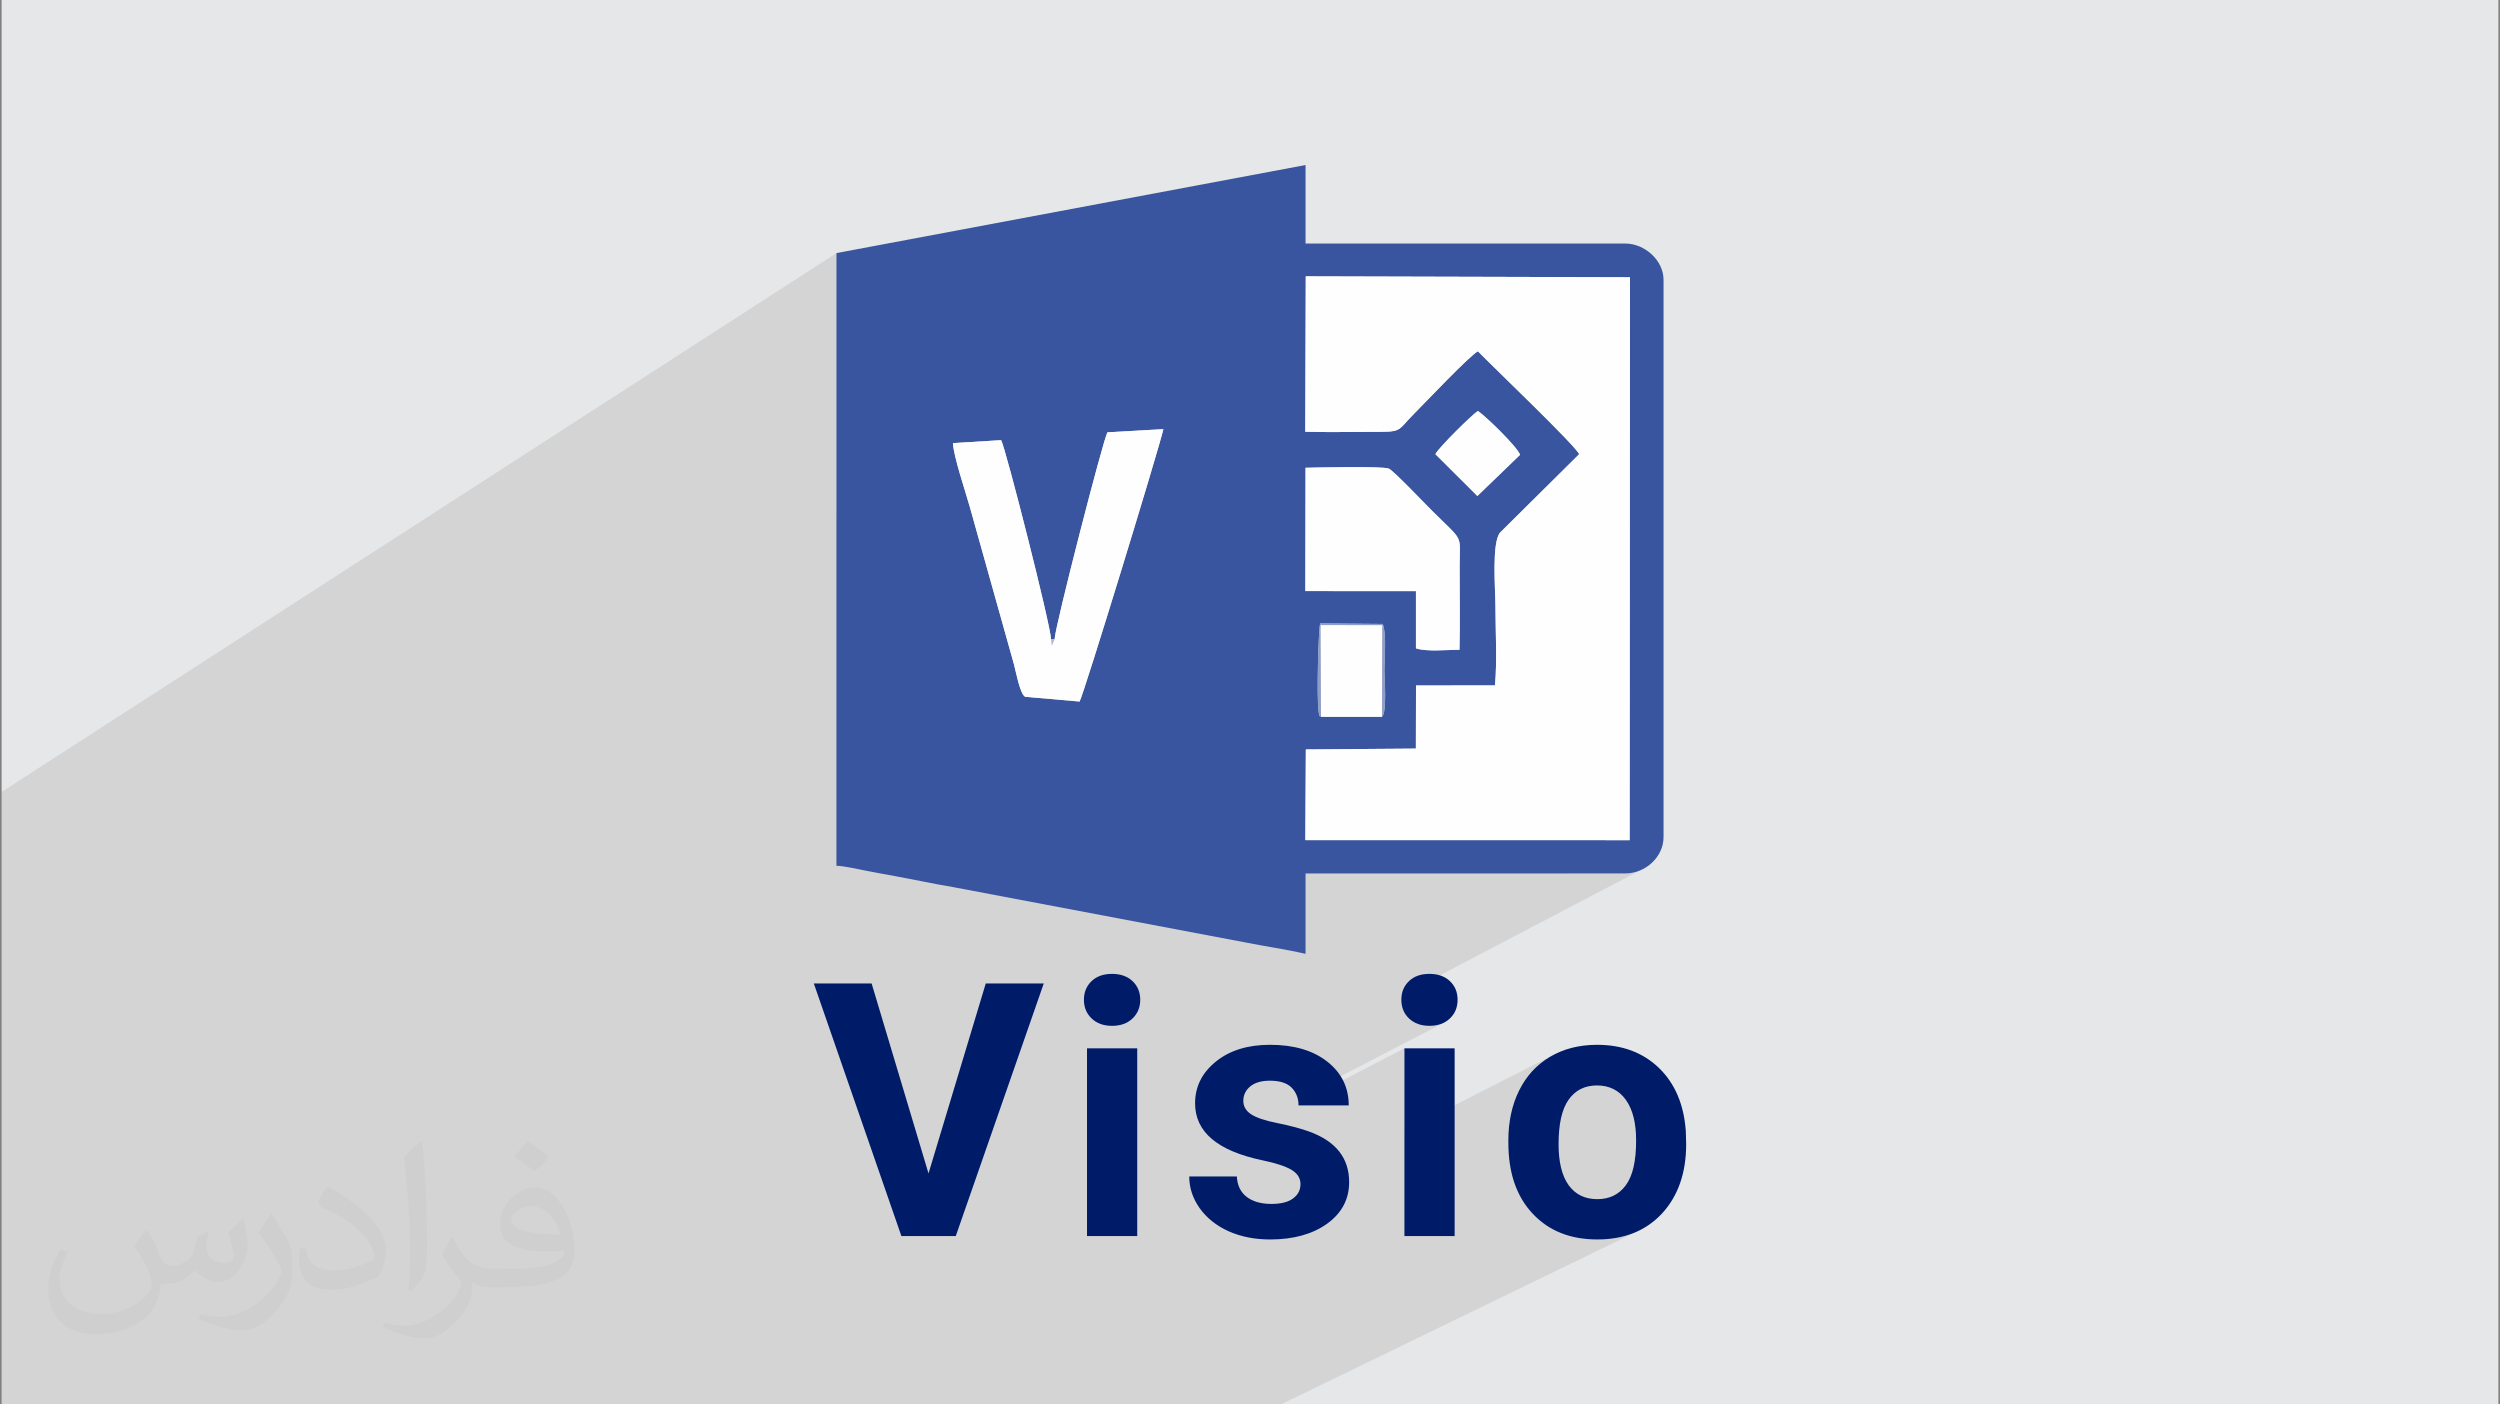
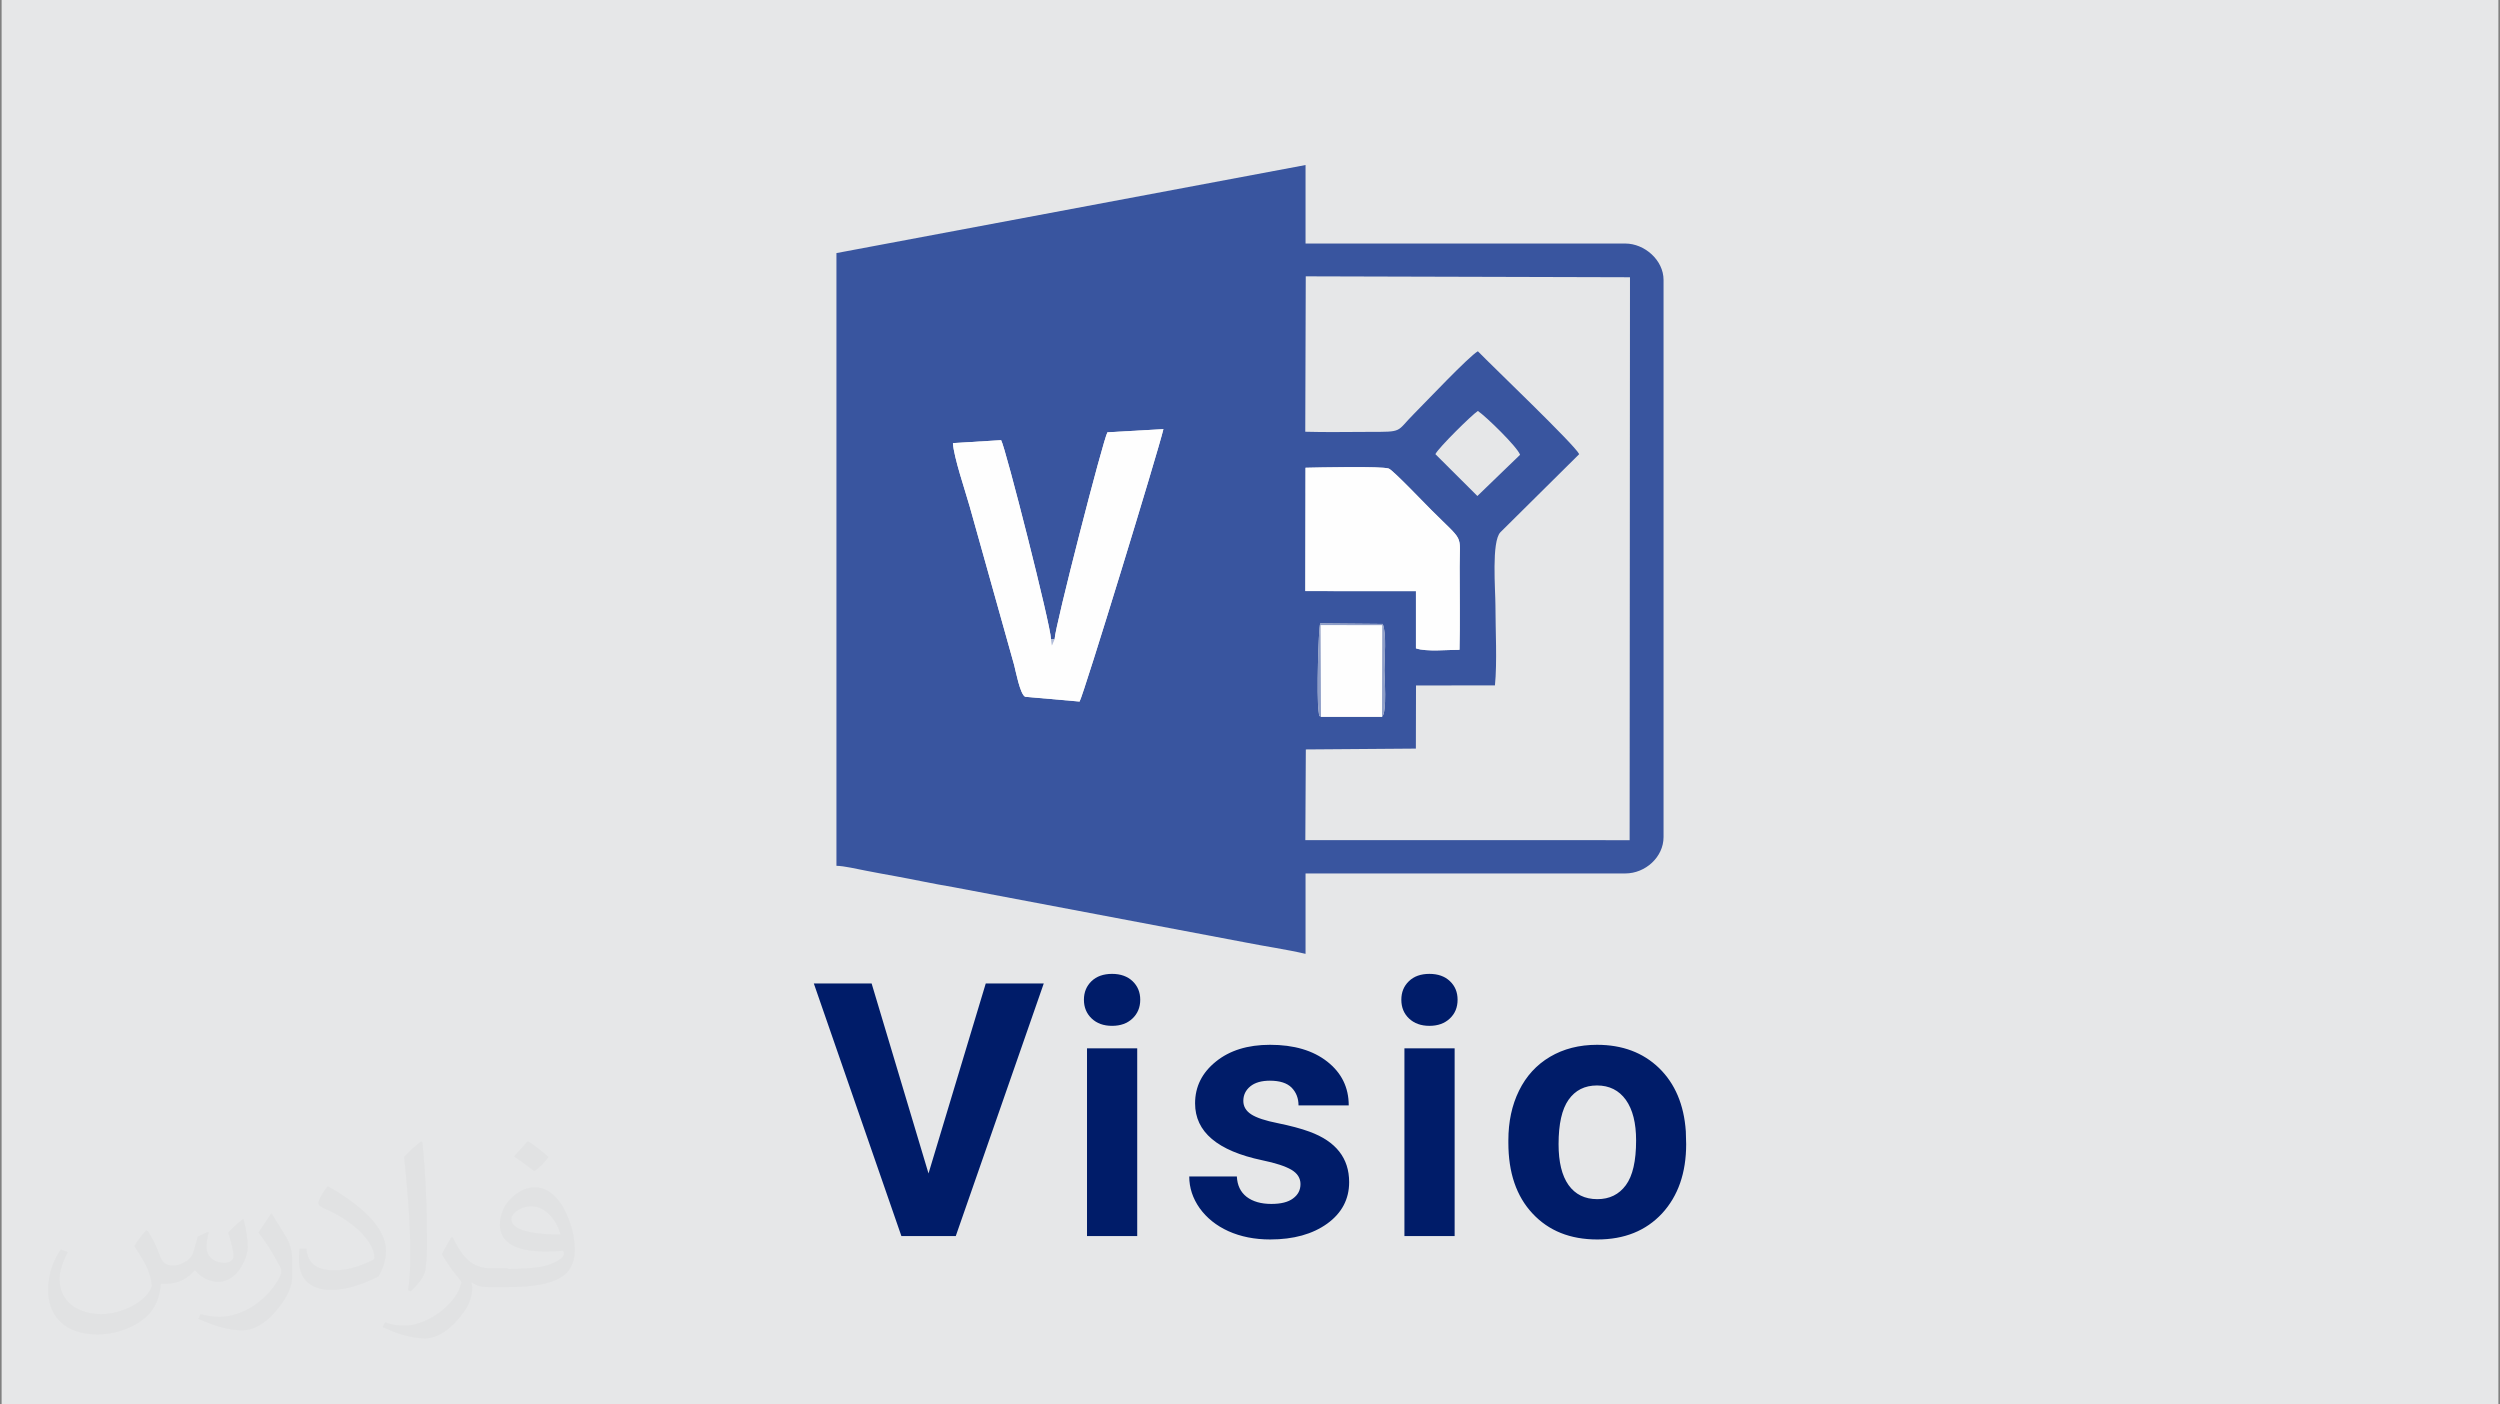
<svg xmlns="http://www.w3.org/2000/svg" xml:space="preserve" width="356px" height="200px" version="1.1" style="shape-rendering:geometricPrecision; text-rendering:geometricPrecision; image-rendering:optimizeQuality; fill-rule:evenodd; clip-rule:evenodd" viewBox="0 0 356000 200000" enable-background="new 0 0 512 512">
  <rect x="0" y="0" width="356000" height="200000" fill="#808080" stroke="none" />
  <defs>
    <style type="text/css">
   
    .fil3 {fill:#39559F}
    .fil5 {fill:#8E9EC8}
    .fil6 {fill:#B0BBD9}
    .fil0 {fill:#E6E7E8}
    .fil4 {fill:#FEFEFE}
    .fil7 {fill:#001C69;fill-rule:nonzero}
    .fil2 {fill:#373435;fill-opacity:0.031}
    .fil1 {fill:#373435;fill-opacity:0.102}
   
  </style>
  </defs>
  <g id="Layer_x0020_1">
    <polygon class="fil0" points="230,0 355770,0 355770,200000 230,200000 " />
-     <polygon class="fil1" points="169170,200000 158660,200000 151780,200000 138060,200000 135930,200000 126440,200000 123400,200000 115150,200000 109340,200000 108260,200000 106430,200000 102650,200000 102090,200000 100780,200000 91250,200000 90270,200000 88410,200000 87260,200000 85580,200000 82810,200000 80200,200000 79820,200000 70390,200000 65770,200000 60300,200000 59210,200000 55380,200000 46660,200000 44410,200000 31860,200000 31450,200000 27490,200000 20590,200000 18430,200000 17860,200000 15350,200000 13070,200000 12780,200000 12720,200000 11460,200000 10720,200000 9120,200000 4980,200000 690,200000 480,200000 230,200000 230,198550 230,197110 230,196000 230,195780 230,194300 230,191500 230,191250 230,189780 230,189260 230,188410 230,181810 230,181120 230,179380 230,178780 230,178510 230,177750 230,176970 230,175830 230,175800 230,173990 230,160670 230,156870 230,152500 230,149750 230,146380 230,112770 119110,36040 119110,73290 135700,63100 142560,62680 142740,63140 143040,64110 143380,65280 185930,39350 232110,39480 232060,119640 223090,124380 231440,124380 232490,124270 233500,123970 234420,123490 199590,141740 199560,141970 199550,142360 199560,142760 199620,143150 199700,143510 199820,143850 199980,144180 200170,144490 200390,144770 200650,145040 200940,145290 201240,145500 201570,145680 201920,145820 202300,145930 202690,146020 203110,146060 203550,146080 203990,146060 204410,146020 204810,145930 205180,145820 205530,145680 184790,156430 184840,156680 184890,157030 184890,157100 199990,149280 199990,161020 221460,150090 220720,150490 220020,150940 219370,151430 218750,151960 218180,152540 217650,153170 217160,153840 216720,154550 216310,155310 215950,156100 215640,156920 215380,157760 215170,158630 215000,159530 214910,160210 225090,155080 225610,154860 226170,154700 226770,154600 227410,154570 228050,154600 228660,154700 229220,154860 229760,155090 230250,155370 230710,155730 231130,156140 231520,156620 231860,157160 232160,157760 232410,158400 232610,159100 232770,159840 232880,160640 232950,161500 232970,162400 232950,163460 232880,164440 232770,165350 232610,166180 232410,166940 232160,167620 231860,168230 231520,168770 231130,169240 230710,169640 230260,169980 229770,170260 220630,174750 221140,175060 222260,175580 223450,175980 224710,176270 226050,176440 227460,176500 228870,176440 230200,176270 231470,175980 232650,175570 233770,175050 182380,200000 " />
    <path class="fil2" d="M21060 175320c670,1060 1150,2020 1540,3080 290,670 480,1820 2010,1820 480,0 1060,-100 1640,-480 670,-290 1150,-860 1340,-1630l580 -2020 1440 -670 90 100c-190,760 -290,1530 -290,2010 0,1730 1450,2310 2600,2310 670,0 1250,-390 1250,-960 0,-770 -390,-2210 -770,-3360 670,-680 1340,-1350 2110,-1920l100 90c380,1440 570,2880 570,3840 0,960 -380,1920 -770,2590 -670,1350 -1920,2410 -3450,2410 -1150,0 -2400,-580 -3270,-1640l-90 0c-870,1060 -2120,1920 -4130,1920l-670 0c-100,1350 -390,2310 -870,3170 -1250,2400 -4800,4040 -8160,4040 -4700,0 -7010,-2690 -7010,-6340 0,-2210 770,-4320 1830,-5760l960 380c-680,1350 -1160,2590 -1160,3840 0,3360 2790,4990 5960,4990 2970,0 6520,-1820 7200,-4030 -290,-2400 -1150,-3450 -2500,-5660 380,-670 960,-1440 1630,-2210l100 0 0 0 0 0 190 90 0 0zm54160 -12770c960,580 1920,1350 2880,2210 -580,770 -1160,1440 -2020,2020 -960,-770 -1920,-1440 -2880,-2110 670,-770 1340,-1440 1920,-2120l0 0 0 0 100 0 0 0zm470 9220c-1630,0 -2880,1060 -2880,1830 0,1630 3170,2200 7010,2200 -480,-1920 -2110,-4030 -4130,-4030zm-3550 8930c2120,0 3940,-100 5280,-380 1540,-390 2880,-1160 2880,-1730 0,-190 0,-290 -90,-480 -870,90 -1830,90 -2790,90 -2780,0 -4990,-670 -5850,-2200 -200,-480 -390,-960 -390,-1540 0,-1540 680,-3070 1830,-4030 960,-870 2010,-1350 3170,-1350 1920,0 3550,1540 4600,4040 580,1340 1060,2880 1060,4890 0,1350 -380,2400 -1150,3270 -1540,1440 -4320,2010 -8640,2010l-1920 0 0 0 -480 0c-1060,0 -1830,-190 -2400,-670l-100 0c0,290 100,480 100,670 0,960 -290,2210 -960,3170 -1920,2880 -4040,4130 -5770,4130 -1820,0 -4030,-670 -6040,-1630l380 -670c670,280 1540,480 2790,480 3260,0 7480,-3170 8060,-6150 -100,-290 -380,-570 -670,-960 -960,-1150 -1540,-2110 -2110,-3070 480,-960 960,-1730 1340,-2400l190 0c1350,2780 2690,4420 5470,4420l490 0 0 0 2010 0 0 0 0 0 -290 90 0 0zm-14020 2980c200,-1350 290,-2790 290,-4130l0 -2020c0,-3740 -480,-9220 -860,-12770 670,-770 1630,-1630 2400,-2210l190 100c480,4510 670,9700 670,14500 0,1250 -90,2490 -190,3360 -100,1150 -770,2010 -2110,3360l-290 -100 0 0 0 0 -100 -90 0 0zm-14490 -5960c90,1730 960,3170 3930,3170 1920,0 3460,-480 5280,-1340 290,-100 480,-290 480,-480 0,-1150 -860,-2590 -2300,-3940 -1340,-1250 -3270,-2400 -4900,-3070 -570,-290 -770,-480 -770,-770 0,-480 680,-1540 1250,-2300l190 0c1920,1050 4130,2590 5760,4220 1450,1540 2410,3170 2410,4900 0,1250 -390,2490 -1060,3650 -2110,1050 -4420,1920 -6720,1920 -2790,0 -4610,-1350 -4610,-4320 0,-290 0,-870 100,-1540l960 0 0 0 0 0 0 -100 0 0zm-5000 -4990l1730 2790c670,1050 1250,2110 1250,3930l0 2310c0,1820 -1150,3740 -3070,5760 -1440,1340 -2790,1920 -4040,1920 -1820,0 -3840,-580 -6240,-1630l290 -680c770,200 1630,390 2690,390 3460,0 6910,-2500 8550,-5570 190,-390 280,-670 280,-860 0,-390 -190,-770 -380,-1060 -860,-1630 -1820,-3170 -2880,-4510 570,-870 1150,-1730 1730,-2600l90 0 0 -190 0 0z" />
    <g id="_2151396129488">
      <g>
        <path class="fil3" d="M196800 102070l-8690 0c-390,-470 -140,600 -350,-850 -280,-1930 -20,-11760 240,-12450l8900 80c580,1410 240,4910 240,6630 0,890 400,5980 -340,6590zm-10890 -35460c1730,-40 10910,-250 11860,120 600,230 5220,5070 6070,5910 4750,4750 4010,3220 4010,8110 0,3910 70,7880 -20,11780 -1680,-10 -4750,310 -6200,-210l0 -8140 -15750 -10 30 -17560zm18490 -1940c420,-890 5240,-5640 6050,-6150 1160,780 5620,5120 6010,6240l-6080 5870 -5980 -5960zm-54740 26330l520 0c10,-1610 6960,-28600 7520,-29440l7970 -450c-740,3140 -11370,37870 -11940,38790l-7740 -680c-730,-310 -1370,-3760 -1570,-4500l-6330 -22570c-610,-2170 -2300,-7130 -2390,-9050l6860 -420c620,1010 7100,26530 7100,28320zm36280 -51650l46170 130 -50 80160 -46180 -10 70 -12910 15670 -120 20 -8990 11240 -10c330,-3290 70,-7950 70,-11390 0,-2200 -580,-9100 710,-10420l11220 -11120c-690,-1380 -12370,-12520 -14430,-14650 -1290,730 -7450,7260 -9060,8870 -2660,2660 -1460,2610 -6490,2610 -2990,0 -6050,70 -9030,-20l70 -22130zm-66830 -3310l0 87250c1110,20 2950,460 4210,700 1540,290 2520,490 4130,770 2870,520 5410,1090 8250,1560l41730 7900c2760,550 5750,970 8480,1610l0 -11450 45530 0c2860,0 5450,-2330 5450,-5180l0 -79340c0,-2820 -2710,-5180 -5450,-5180l-45530 0 0 -11180 -66800 12540z" />
-         <path class="fil4" d="M185870 61480c2980,90 6040,20 9030,20 5030,0 3830,50 6490,-2610 1610,-1610 7770,-8140 9060,-8870 2060,2130 13740,13270 14430,14650l-11220 11120c-1290,1320 -710,8220 -710,10420 0,3440 260,8100 -70,11390l-11240 10 -20 8990 -15670 120 -70 12910 46180 10 50 -80160 -46170 -130 -70 22130z" />
        <path class="fil4" d="M150180 91000l-390 920 -130 -920c0,-1790 -6480,-27310 -7100,-28320l-6860 420c90,1920 1780,6880 2390,9050l6330 22570c200,740 840,4190 1570,4500l7740 680c570,-920 11200,-35650 11940,-38790l-7970 450c-560,840 -7510,27830 -7520,29440z" />
-         <path class="fil4" d="M185880 84170l15750 10 0 8140c1450,520 4520,200 6200,210 90,-3900 20,-7870 20,-11780 0,-4890 740,-3360 -4010,-8110 -850,-840 -5470,-5680 -6070,-5910 -950,-370 -10130,-160 -11860,-120l-30 17560z" />
+         <path class="fil4" d="M185880 84170l15750 10 0 8140c1450,520 4520,200 6200,210 90,-3900 20,-7870 20,-11780 0,-4890 740,-3360 -4010,-8110 -850,-840 -5470,-5680 -6070,-5910 -950,-370 -10130,-160 -11860,-120l-30 17560" />
        <polygon class="fil4" points="188110,102070 196800,102070 196840,89020 188040,89010 " />
-         <path class="fil4" d="M204400 64670l5980 5960 6080 -5870c-390,-1120 -4850,-5460 -6010,-6240 -810,510 -5630,5260 -6050,6150z" />
        <path class="fil5" d="M188110 102070l-70 -13060 8800 10 -40 13050c740,-610 340,-5700 340,-6590 0,-1720 340,-5220 -240,-6630l-8900 -80c-260,690 -520,10520 -240,12450 210,1450 -40,380 350,850z" />
        <polygon class="fil6" points="150180,91000 149660,91000 149790,91920 " />
      </g>
      <path class="fil7" d="M132220 167100l8150 -27050 8260 0 -12530 35970 -7740 0 -12470 -35970 8230 0 8100 27050zm29720 8920l-7150 0 0 -26740 7150 0 0 26740zm-7590 -33660c0,-1070 370,-1950 1080,-2640 720,-690 1700,-1040 2930,-1040 1210,0 2190,350 2920,1040 720,690 1090,1570 1090,2640 0,1100 -380,1990 -1110,2680 -730,690 -1690,1040 -2900,1040 -1210,0 -2170,-350 -2900,-1040 -730,-690 -1110,-1580 -1110,-2680zm30840 26260c0,-860 -440,-1540 -1300,-2050 -860,-500 -2250,-960 -4150,-1350 -6370,-1340 -9560,-4040 -9560,-8100 0,-2380 990,-4360 2960,-5950 1960,-1590 4530,-2390 7720,-2390 3400,0 6110,800 8150,2400 2030,1600 3050,3670 3050,6230l-7150 0c0,-1020 -330,-1860 -980,-2530 -660,-660 -1690,-990 -3100,-990 -1190,0 -2130,270 -2790,810 -660,550 -990,1230 -990,2070 0,790 380,1430 1120,1910 750,490 2020,910 3790,1260 1790,370 3290,760 4510,1210 3770,1380 5650,3770 5650,7190 0,2430 -1050,4410 -3130,5910 -2090,1500 -4800,2250 -8110,2250 -2230,0 -4210,-400 -5950,-1180 -1740,-790 -3100,-1890 -4100,-3280 -980,-1390 -1480,-2900 -1480,-4510l6780 0c60,1260 520,2220 1390,2900 880,670 2050,1010 3520,1010 1350,0 2390,-250 3090,-780 710,-520 1060,-1190 1060,-2040zm21950 7400l-7150 0 0 -26740 7150 0 0 26740zm-7590 -33660c0,-1070 360,-1950 1080,-2640 710,-690 1690,-1040 2920,-1040 1220,0 2200,350 2920,1040 730,690 1090,1570 1090,2640 0,1100 -370,1990 -1110,2680 -730,690 -1690,1040 -2900,1040 -1200,0 -2160,-350 -2900,-1040 -730,-690 -1100,-1580 -1100,-2680zm15240 20040c0,-2660 500,-5020 1520,-7090 1020,-2080 2500,-3690 4410,-4820 1930,-1140 4160,-1710 6690,-1710 3610,0 6550,1100 8840,3310 2270,2210 3550,5210 3810,9010l50 1830c0,4090 -1150,7380 -3430,9860 -2300,2470 -5360,3710 -9220,3710 -3860,0 -6930,-1230 -9230,-3700 -2300,-2460 -3440,-5810 -3440,-10070l0 -330zm7150 530c0,2540 470,4480 1420,5820 960,1340 2320,2010 4100,2010 1730,0 3080,-660 4060,-1990 980,-1330 1460,-3450 1460,-6370 0,-2480 -480,-4400 -1460,-5780 -980,-1360 -2350,-2050 -4110,-2050 -1750,0 -3090,680 -4050,2040 -950,1350 -1420,3460 -1420,6320z" />
    </g>
  </g>
</svg>